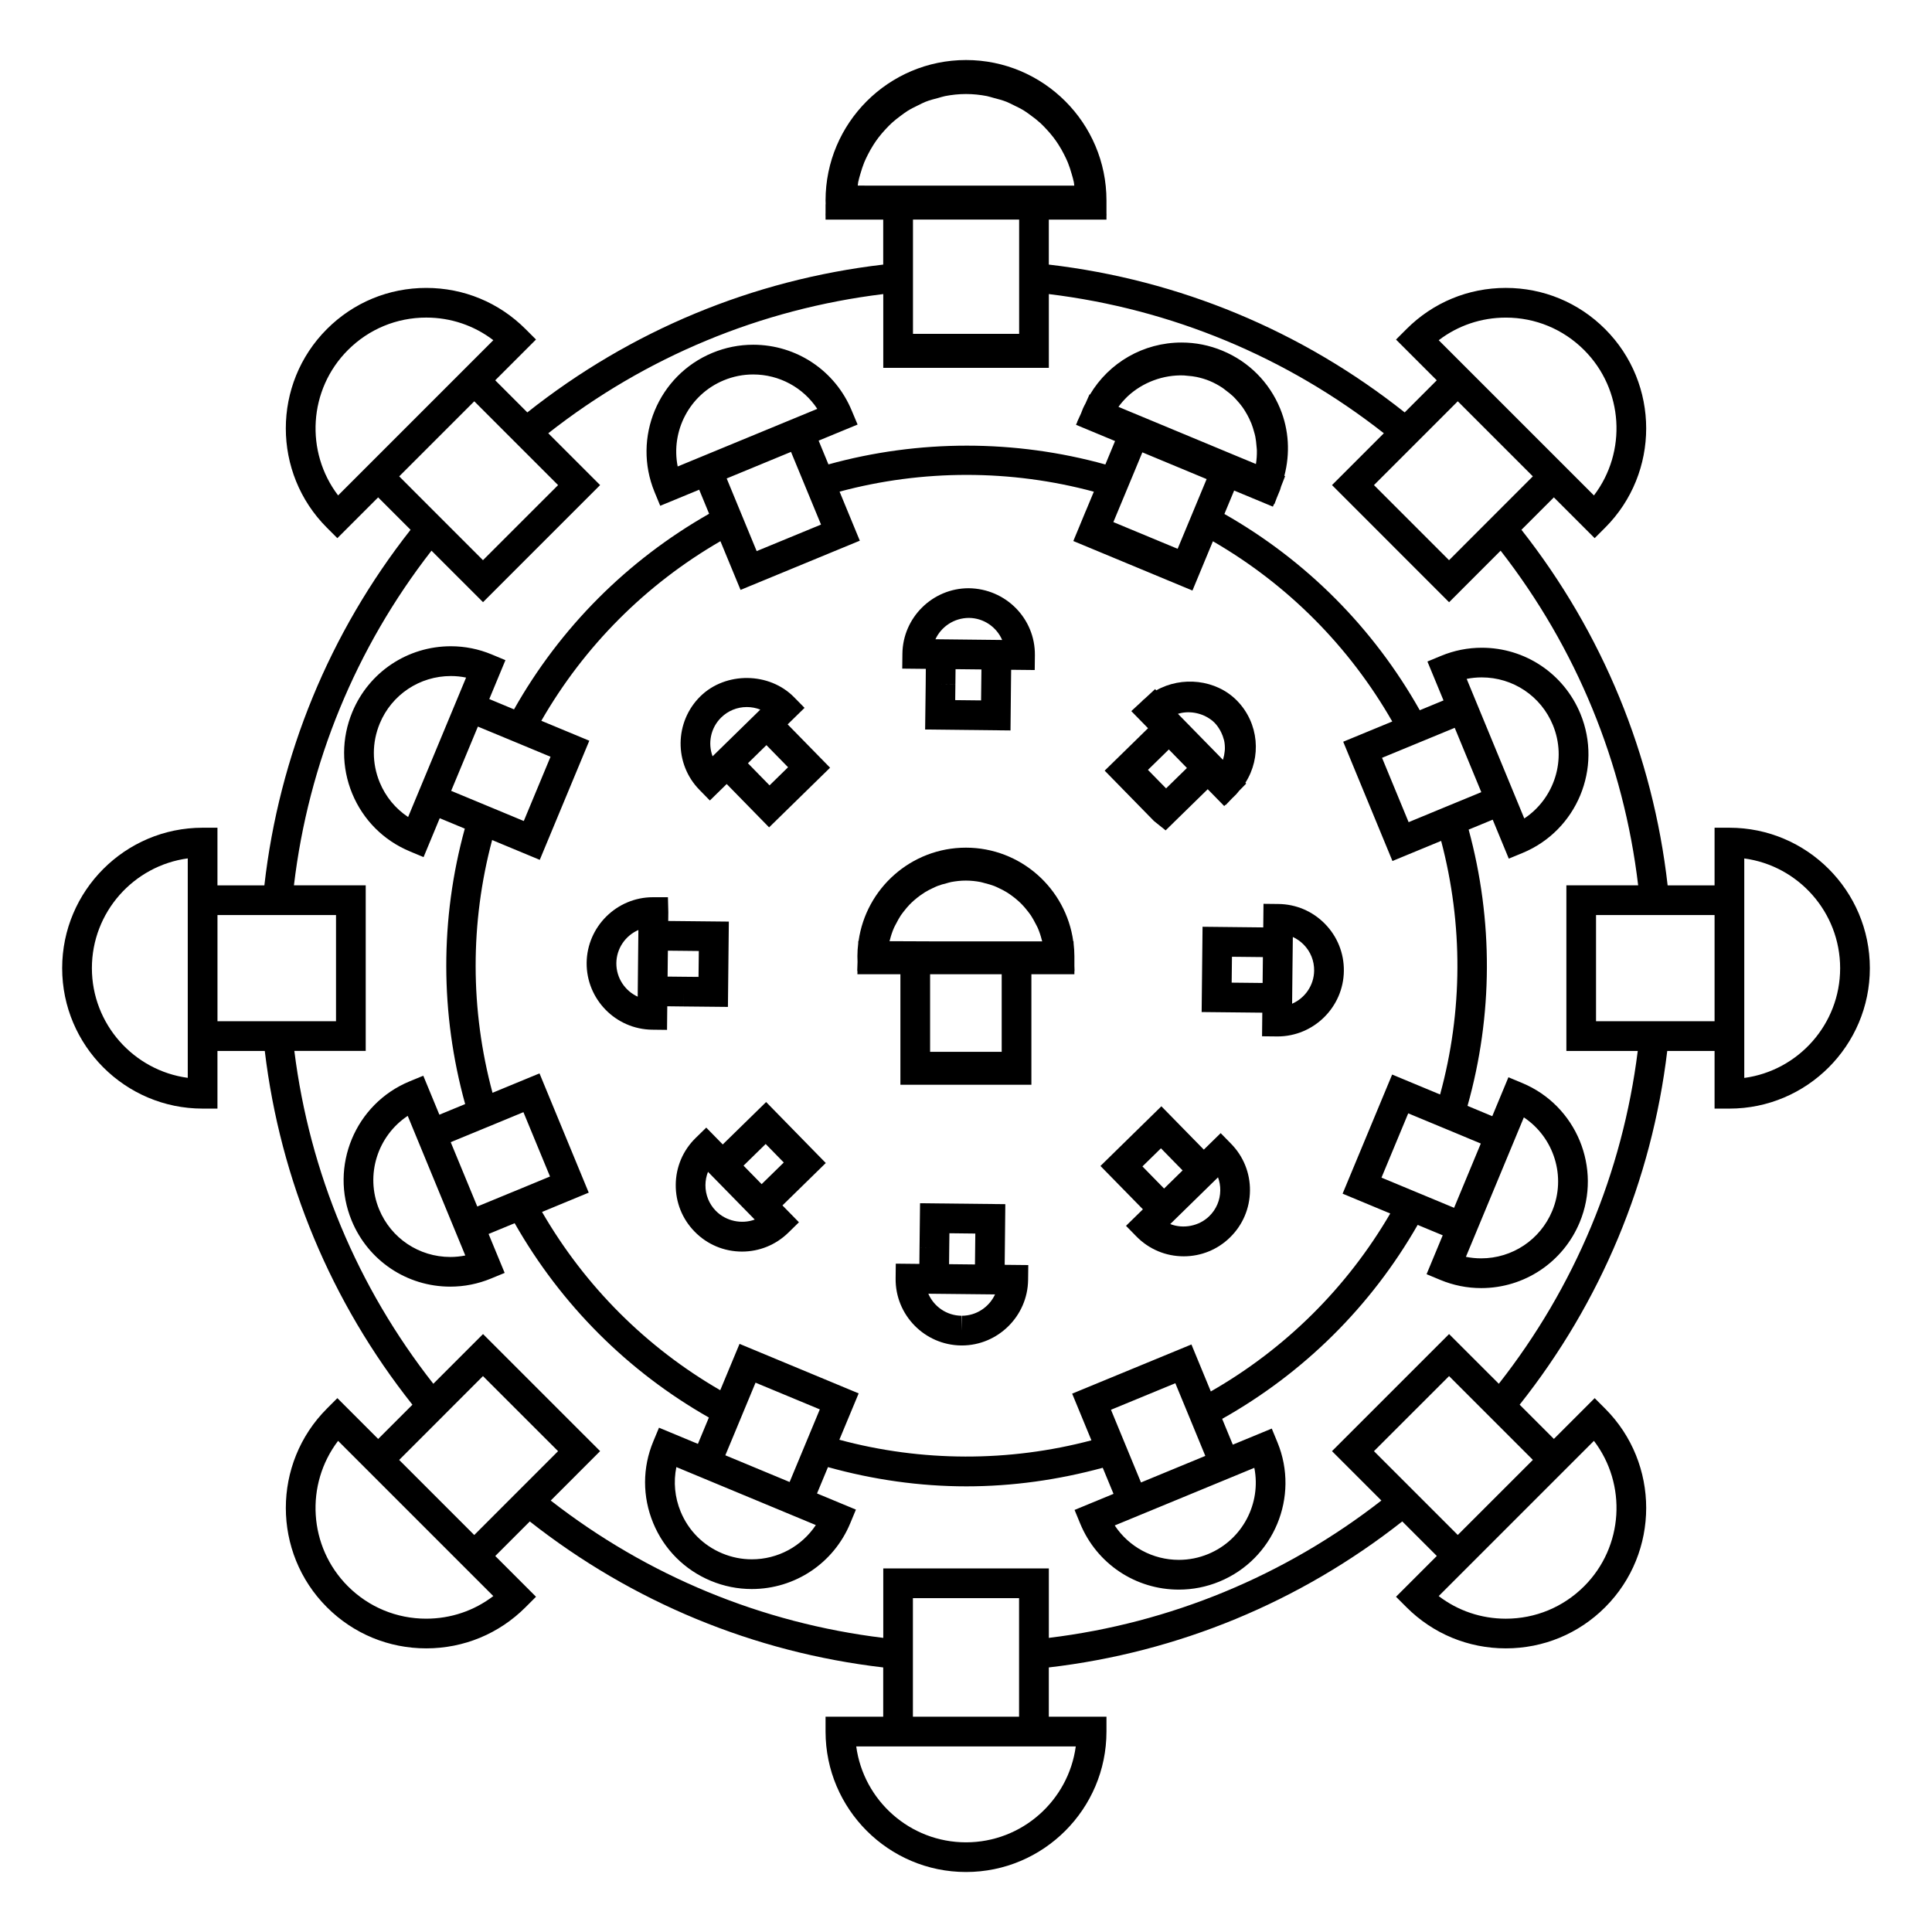
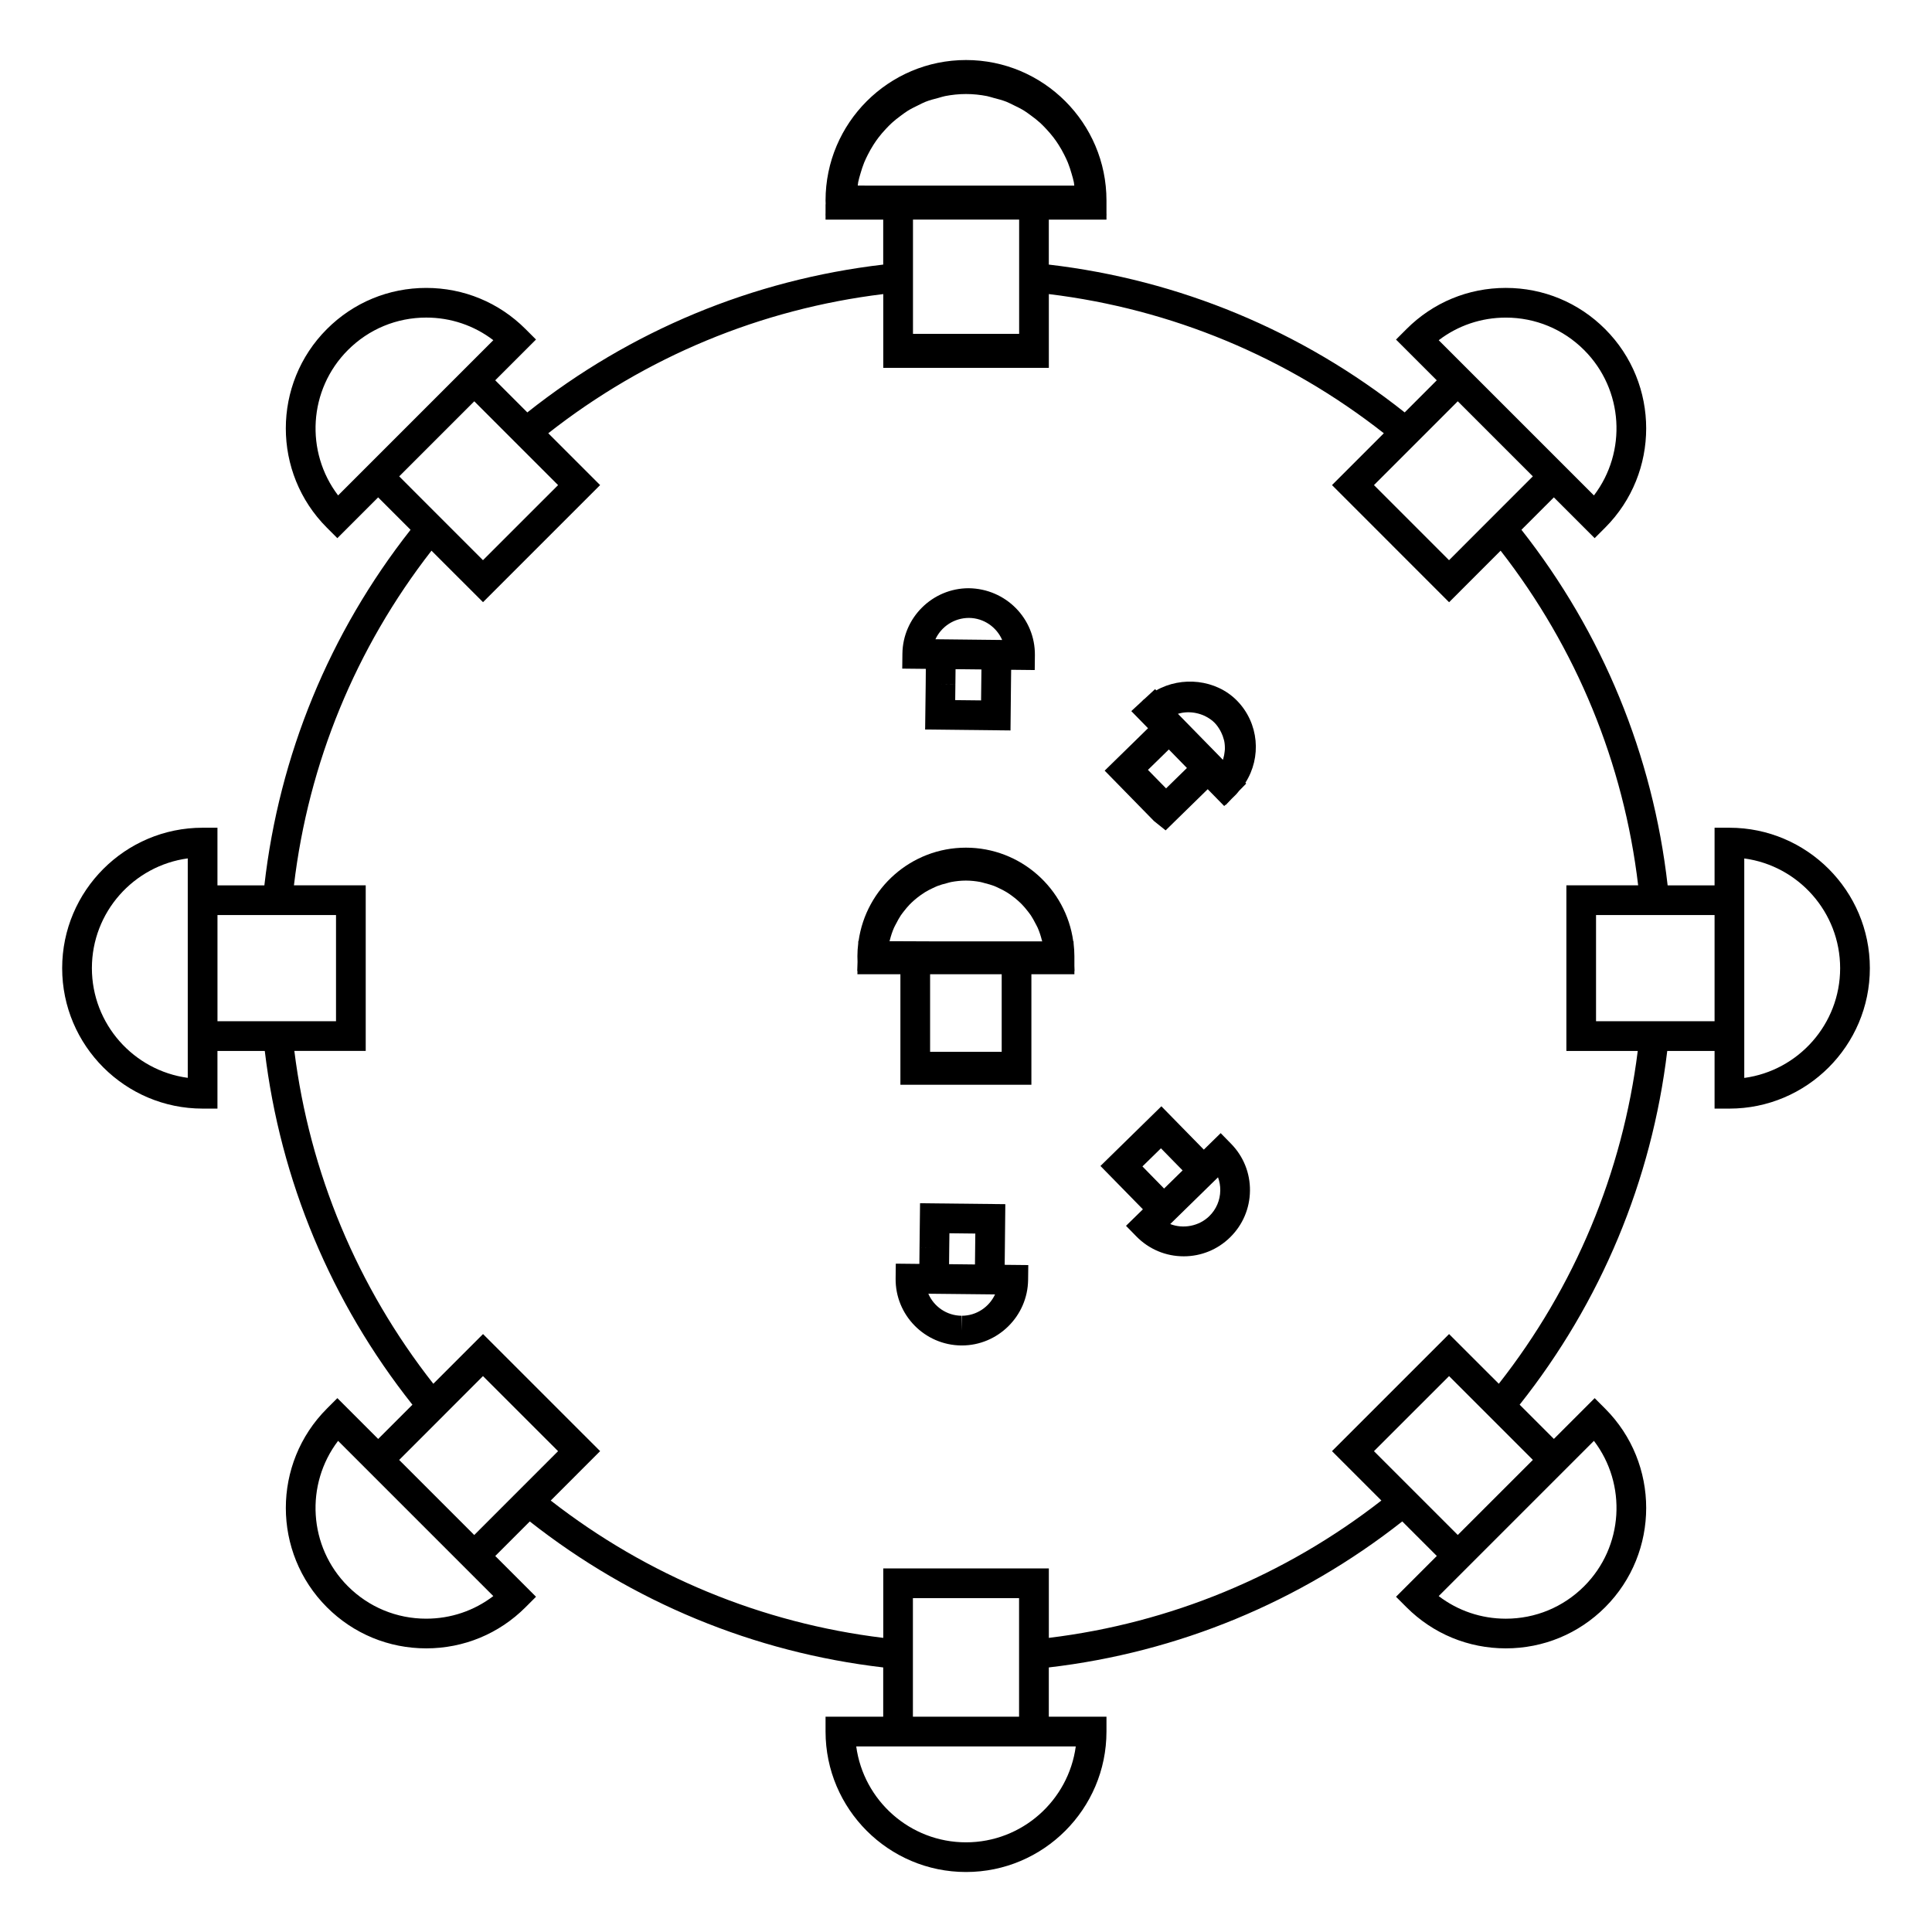
<svg xmlns="http://www.w3.org/2000/svg" fill="#000000" width="800px" height="800px" version="1.1" viewBox="144 144 512 512">
  <g>
    <path d="m197.69 437.79h3.938v-15.273h12.543c4.113 34.328 17.574 66.582 39.125 93.746l-9.074 9.074-10.816-10.816-2.781 2.781c-14.504 14.52-14.5 38.133 0.012 52.637 7.031 7.027 16.375 10.895 26.32 10.895s19.285-3.867 26.312-10.895l2.781-2.781-10.801-10.801 9.152-9.156c27.168 21.375 59.387 34.684 93.66 38.688v13.051h-15.281v3.938c0 20.523 16.699 37.223 37.223 37.223s37.223-16.699 37.223-37.223v-3.938h-15.281v-13.051c34.27-4.004 66.492-17.312 93.668-38.695l9.156 9.152-10.812 10.812 2.781 2.781c7.031 7.027 16.379 10.895 26.32 10.895 9.945 0 19.293-3.867 26.324-10.898 14.5-14.516 14.5-38.121 0-52.633l-2.781-2.781-10.805 10.805-9.074-9.07c21.543-27.164 35-59.406 39.113-93.738h12.543v15.273h3.938c20.52 0 37.215-16.695 37.215-37.215 0-20.523-16.695-37.219-37.215-37.219h-3.938v15.273h-12.438c-3.914-34.484-17.238-66.902-38.742-94.234l8.59-8.59 10.812 10.812 2.781-2.785c14.504-14.516 14.5-38.121-0.012-52.629-7.027-7.031-16.375-10.906-26.32-10.906s-19.285 3.871-26.312 10.906l-2.781 2.785 10.801 10.797-8.5 8.508c-27.301-21.664-59.75-35.141-94.312-39.176v-11.914h15.281v-1.141h0.02l-0.02-0.605v-3.332c0-20.523-16.699-37.219-37.223-37.219s-37.223 16.695-37.223 37.219l0.027 0.844c-0.004 0.102-0.027 0.195-0.027 0.293v2.195l-0.02 0.605h0.02v1.141h15.281v11.914c-34.562 4.039-67.012 17.512-94.312 39.176l-8.508-8.512 10.805-10.805-2.781-2.781c-7.027-7.027-16.367-10.895-26.309-10.895-9.945 0-19.293 3.871-26.324 10.906-14.512 14.504-14.516 38.117-0.012 52.629l2.781 2.785 10.812-10.812 8.59 8.59c-21.5 27.332-34.824 59.75-38.742 94.234l-12.434-0.004v-15.273h-3.938c-20.52 0-37.215 16.695-37.215 37.219 0 20.52 16.695 37.215 37.215 37.215zm408.56-15.273v-51.02c14.32 1.926 25.406 14.234 25.406 29.086 0 14.84-11.078 27.148-25.406 29.078zm-349.3 150.45c-7.84 0-15.207-3.051-20.75-8.59-10.496-10.496-11.363-27.031-2.602-38.535l41.133 41.133c-5.086 3.891-11.273 5.992-17.781 5.992zm21.23-30.68-8.5 8.508-19.895-19.895 8.445-8.445 13.762-13.777 19.902 19.895zm150.91 64.531c-1.93 14.328-14.242 25.418-29.09 25.418s-27.16-11.082-29.09-25.418zm-43.16-7.871v-31.418h28.133v31.418zm175.43-68.059 5.047-5.047c8.766 11.492 7.898 28.035-2.594 38.531-5.547 5.543-12.914 8.598-20.758 8.598-6.508 0-12.695-2.106-17.785-5.992zm-11.133 0-19.902 19.895-11.574-11.574-10.637-10.633 19.902-19.895 13.777 13.77zm36.59-144.39h11.562v28.141h-31.414v-28.141zm-43.762-158.33c7.84 0 15.203 3.055 20.75 8.598 10.496 10.496 11.363 27.031 2.602 38.527l-41.133-41.133c5.086-3.887 11.273-5.992 17.781-5.992zm-20.605 30.055 7.871-7.879 19.895 19.895-7.934 7.934-14.273 14.285-19.895-19.902zm-151.14-65.039c0.051-0.305 0.059-0.621 0.117-0.914 0.156-0.766 0.379-1.5 0.594-2.242 0.293-1.004 0.605-2 0.992-2.953 0.301-0.719 0.629-1.418 0.98-2.098 0.457-0.902 0.949-1.777 1.492-2.625 0.418-0.652 0.852-1.281 1.316-1.891 0.609-0.797 1.258-1.547 1.941-2.277 0.523-0.551 1.043-1.102 1.605-1.617 0.75-0.684 1.555-1.301 2.371-1.906 0.594-0.438 1.18-0.891 1.816-1.285 0.898-0.562 1.859-1.027 2.816-1.492 0.637-0.305 1.25-0.652 1.91-0.906 1.105-0.438 2.273-0.738 3.438-1.039 0.586-0.152 1.148-0.363 1.754-0.477 1.801-0.348 3.652-0.547 5.555-0.547 1.898 0 3.754 0.199 5.547 0.547 0.605 0.117 1.164 0.332 1.754 0.477 1.172 0.301 2.332 0.605 3.438 1.039 0.66 0.262 1.273 0.605 1.91 0.906 0.965 0.461 1.922 0.93 2.816 1.492 0.637 0.395 1.219 0.852 1.816 1.285 0.82 0.605 1.625 1.219 2.371 1.906 0.555 0.508 1.082 1.059 1.605 1.617 0.684 0.73 1.332 1.48 1.941 2.277 0.469 0.609 0.898 1.242 1.316 1.891 0.547 0.844 1.035 1.723 1.492 2.625 0.348 0.688 0.684 1.387 0.98 2.106 0.387 0.957 0.703 1.945 0.992 2.953 0.215 0.738 0.438 1.477 0.594 2.242 0.062 0.301 0.066 0.613 0.117 0.914h-50.629zm42.77 9.012v30.281h-28.133v-30.281zm-180.48 73.094c-8.758-11.492-7.894-28.031 2.602-38.527 5.547-5.547 12.914-8.602 20.758-8.602 6.508 0 12.691 2.106 17.773 5.992zm16.191-5.047 19.895-19.895 7.871 7.879 14.336 14.332-19.902 19.895-14.273-14.273zm8.555 19.691 13.656 13.648 31.031-31.027-13.738-13.738c25.773-20.246 56.297-32.926 88.777-36.883v19.551h43.879v-19.551c32.48 3.957 63.004 16.637 88.777 36.883l-13.738 13.738 31.031 31.043 13.656-13.66c20.074 25.793 32.609 56.289 36.449 88.688h-19.023v43.883h18.914c-4.035 32.25-16.699 62.578-36.82 88.203l-13.18-13.172-31.031 31.027 13.09 13.09c-25.637 19.965-55.934 32.477-88.125 36.398v-18.406h-43.879v18.406c-32.191-3.922-62.488-16.43-88.125-36.395l13.09-13.094-31.031-31.027-13.172 13.176c-20.133-25.637-32.793-55.961-36.832-88.207h18.914v-43.883h-19.023c3.84-32.402 16.379-62.895 36.453-88.691zm-56.715 96.562h31.414v28.141h-31.414zm-7.875-15.012v58.156c-14.32-1.93-25.406-14.238-25.406-29.078 0.004-14.84 11.086-27.145 25.406-29.078z" />
-     <path d="m252.62 369.63 3.633 1.512 4.281-10.309 6.644 2.762c-6.582 23.941-6.543 49.008 0.094 72.996l-6.832 2.816-4.266-10.332-3.637 1.5c-14.402 5.953-21.285 22.508-15.34 36.91 4.383 10.617 14.641 17.488 26.137 17.488h0.004c3.695 0 7.32-0.723 10.766-2.141l3.637-1.5-4.262-10.316 6.91-2.856c12.266 21.562 29.934 39.254 51.469 51.5l-2.906 6.984-10.312-4.289-1.512 3.633c-2.902 6.969-2.906 14.648-0.027 21.629 2.883 6.981 8.309 12.418 15.277 15.32 3.465 1.438 7.109 2.172 10.836 2.172 11.469 0 21.715-6.844 26.105-17.422l1.508-3.625-10.309-4.281 2.902-6.981c11.973 3.328 24.277 5.098 36.672 5.098 12.207 0 24.336-1.711 36.145-4.922l2.856 6.91-10.324 4.262 1.5 3.637c4.383 10.617 14.637 17.48 26.129 17.48 3.707 0 7.328-0.719 10.781-2.141 14.402-5.945 21.285-22.5 15.352-36.902l-1.5-3.637-10.328 4.266-2.816-6.84c21.68-12.203 39.469-29.852 51.805-51.398l6.644 2.754-4.281 10.309 3.633 1.512c3.465 1.438 7.109 2.172 10.836 2.172 11.449 0 21.695-6.84 26.105-17.414 5.984-14.391-0.859-30.965-15.25-36.945l-3.633-1.512-4.281 10.312-6.559-2.731c6.742-23.973 6.848-49.121 0.301-73.215l6.375-2.629 4.262 10.324 3.637-1.5c14.402-5.945 21.285-22.504 15.34-36.902-4.383-10.621-14.641-17.488-26.129-17.488-3.699 0-7.328 0.719-10.773 2.144l-3.637 1.508 4.262 10.312-6.293 2.598c-12.281-21.801-30.062-39.668-51.773-52.012l2.582-6.207h0.004l10.262 4.266 0.27-0.613 0.035 0.016 0.062-0.152 0.059 0.02 0.609-1.609 0.844-2.043c0.137-0.324 0.18-0.668 0.305-0.996l1.055-2.707-0.199-0.082c1.543-5.902 1.242-12.102-1.125-17.844-2.883-6.981-8.309-12.422-15.277-15.312-3.469-1.441-7.117-2.172-10.844-2.172-10.098 0-19.234 5.312-24.277 13.797l-0.117-0.051-1.039 2.348c-0.215 0.445-0.484 0.859-0.672 1.324l-0.539 1.379-1.02 2.234 0.031 0.012-0.336 0.762 10.348 4.305-2.57 6.207c-23.969-6.644-49.422-6.644-73.387-0.02l-2.598-6.297 10.324-4.262-1.543-3.672c-4.383-10.617-14.641-17.48-26.129-17.48-3.707 0-7.328 0.723-10.781 2.144-14.395 5.945-21.285 22.5-15.352 36.895l1.5 3.641 10.328-4.262 2.629 6.375c-21.695 12.344-39.453 30.145-51.699 51.836l-6.559-2.731 4.281-10.309-3.633-1.512c-3.465-1.441-7.109-2.172-10.836-2.172-11.461 0-21.707 6.84-26.105 17.418-2.898 6.969-2.906 14.652-0.031 21.629 2.894 6.984 8.316 12.426 15.285 15.316zm10.723 107.48c-0.004 0-0.004 0 0 0-8.297 0-15.703-4.953-18.867-12.617-3.777-9.141-0.379-19.496 7.574-24.777l1.113 2.703 13.035 31.605h0.004l1.105 2.691c-1.293 0.258-2.625 0.395-3.965 0.395zm16.418-17.195-9.277 3.824-7.039-17.051 6.016-2.481v0.004l3.019-1.25 0.988-0.402 0.004-0.004v0.004l9.242-3.824 7.043 17.051-9.184 3.801zm63.469 97.32c-2.688 0-5.316-0.531-7.812-1.57-5.031-2.09-8.949-6.016-11.031-11.051-1.57-3.801-1.945-7.887-1.145-11.824l36.961 15.367c-3.727 5.613-10.043 9.078-16.973 9.078zm14.246-30.637-4.219 10.148-17.035-7.078 2.562-6.144 1.477-3.559 0.188-0.453 3.777-9.09 17.035 7.078zm80.945-8.996 17.055-7.031 3.82 9.246 4.125 10.012-17.047 7.039-3.672-8.891zm37.988 15.387c1.863 9.355-3.082 19.066-12.223 22.844-2.492 1.027-5.106 1.547-7.773 1.547-6.949 0-13.273-3.481-17-9.121l2.699-1.113 3.547-1.465zm70.312-90.184 1.117-2.691c7.945 5.297 11.316 15.648 7.519 24.793-3.176 7.629-10.574 12.57-18.836 12.57-1.363 0-2.715-0.137-4.039-0.402l1.117-2.691h0.004zm-10.293 4.242-7.078 17.035-9.797-4.074-9.445-3.926 7.086-17.035 9.5 3.945 2.383 0.988 1.609 0.672zm0.242-123.53c8.293 0 15.691 4.949 18.855 12.617 3.777 9.148 0.379 19.496-7.574 24.766l-15.266-36.988c1.309-0.266 2.641-0.395 3.984-0.395zm-7.152 13.363 7.043 17.051-5.519 2.277-1.375 0.566-2.648 1.09-9.719 4.019-7.043-17.055 9.789-4.039zm-88.719-85.594c0.457-0.578 0.934-1.141 1.449-1.66 0.195-0.199 0.387-0.398 0.586-0.586 3.977-3.707 9.426-5.746 14.898-5.551 0.332 0.016 0.645 0.062 0.965 0.094 0.809 0.066 1.621 0.148 2.426 0.316 1.176 0.258 2.336 0.586 3.465 1.059 1.203 0.5 2.309 1.113 3.359 1.801 0.336 0.219 0.637 0.492 0.965 0.734 0.668 0.5 1.328 1.008 1.922 1.578 0.336 0.324 0.641 0.676 0.957 1.023 0.508 0.551 0.988 1.125 1.426 1.727 0.285 0.395 0.547 0.797 0.797 1.211 0.383 0.621 0.73 1.254 1.043 1.906 0.203 0.438 0.41 0.871 0.586 1.316 0.273 0.688 0.488 1.402 0.684 2.113 0.121 0.445 0.262 0.883 0.348 1.34 0.164 0.805 0.242 1.621 0.309 2.441 0.027 0.395 0.094 0.777 0.105 1.172 0.02 1.207-0.051 2.43-0.25 3.648l-5.09-2.109-10.027-4.172-11.598-4.824-5.617-2.332-1.652-0.688-2.449-1.02c0.133-0.188 0.262-0.367 0.395-0.539zm3.711 17.965 2.227-5.375 1.648 0.688 15.383 6.398-3.898 9.379-3.785 9.094-12.832-5.332-4.199-1.746zm-82.93 13.766-17.055 7.031-4.648-11.262-3.297-7.992 17.047-7.039 2.258 5.469zm-37.984-15.398c-1.863-9.355 3.082-19.055 12.223-22.836 2.492-1.027 5.113-1.547 7.773-1.547 6.949 0 13.273 3.481 17 9.117zm11.324 19.801 5.332 12.91 31.609-13.043-5.363-13c21.996-5.914 45.367-5.918 67.383 0.016l-0.293 0.695-1.805 4.34-0.012-0.004-1.879 4.555-1.133 2.719h0.004l-0.32 0.77 31.57 13.121 3.234-7.793 2.188-5.266c19.816 11.469 36.129 27.855 47.531 47.762l-13 5.363 13.047 31.609 12.906-5.332c5.84 22.133 5.75 45.191-0.277 67.207l-12.707-5.285-13.129 31.57 12.625 5.254c-11.457 19.652-27.766 35.832-47.551 47.16l-5.137-12.453-31.609 13.035 5.106 12.371c-21.852 5.785-45 5.731-66.801-0.152l5.117-12.289-31.57-13.125-5.113 12.285c-19.637-11.355-35.84-27.574-47.227-47.242l12.375-5.117-13.047-31.605-12.453 5.144c-5.926-22.02-5.957-45-0.102-66.98l12.625 5.246 13.129-31.57-12.715-5.285c11.379-19.797 27.656-36.129 47.461-47.59zm-54.531 53.172 9.508 3.953-7.086 17.031-12.879-5.352-0.582-0.242-5.789-2.402 0.699-1.668 6.387-15.359zm-35.746-4.867c3.168-7.637 10.57-12.57 18.836-12.57 1.363 0 2.715 0.137 4.039 0.41l-10.898 26.215-3.348 8.051-1.117 2.688c-3.348-2.219-5.961-5.391-7.531-9.184-2.074-5.043-2.066-10.582 0.02-15.609z" />
-     <path d="m332.12 356.14 4.465-4.367 2.938 3.008 8.297 8.48 16.16-15.812-8.324-8.5-2.918-2.981 4.477-4.375-2.762-2.812c-6.559-6.695-18.117-6.828-24.828-0.27-6.906 6.781-7.027 17.91-0.258 24.816zm17.91-11.688 2.812-2.75-2.812 2.75 2.816 2.875-4.906 4.801-2.793-2.852-2.938-3.008 4.902-4.801zm-14.898-10.316c1.82-1.777 4.227-2.762 6.769-2.762 1.242 0 2.457 0.23 3.586 0.676l-0.387 0.383-12.258 11.992c-1.297-3.473-0.52-7.535 2.289-10.289z" />
    <path d="m446.88 464.48-4.477 4.375 2.75 2.812c3.332 3.394 7.781 5.269 12.547 5.269 4.617 0 8.98-1.785 12.273-5.012 3.359-3.285 5.231-7.68 5.281-12.371 0.051-4.688-1.73-9.105-5.012-12.453l-2.75-2.809-4.465 4.371-2.918-2.977-8.332-8.508-16.145 15.816 8.297 8.469zm19.906-8.48c0.41 1.098 0.613 2.273 0.598 3.469-0.027 2.594-1.059 5.016-2.918 6.828-2.703 2.656-6.922 3.434-10.34 2.09zm-15.121-7.688 2.816 2.883 2.922 2.977-4.676 4.578-0.23 0.227-2.945-3.008-2.793-2.856z" />
-     <path d="m316.83 416.88 3.938 0.047 0.066-6.254 4.371 0.051 0.047-3.938-0.043 3.938 11.699 0.117 0.242-22.609-11.738-0.121-4.328-0.043 0.027-2.312-0.102-3.984h-3.984c-9.578 0-17.453 7.793-17.559 17.371-0.094 9.664 7.699 17.625 17.363 17.738zm4.141-19 0.027-1.941 4.328 0.043 3.867 0.043-0.078 6.863-3.824-0.035-4.371-0.047zm-7.793-7.422-0.074 6.859-0.109 10.812c-3.371-1.547-5.699-4.969-5.656-8.906 0.047-3.91 2.43-7.273 5.84-8.766z" />
    <path d="m410.3 474.86-3.938-0.047 3.938 0.047 0.121-11.746-22.598-0.242-0.137 11.688 3.938 0.047-3.938-0.043-0.043 4.383-6.25-0.066-0.043 3.938c-0.109 9.676 7.684 17.633 17.371 17.742h0.168c9.578 0 17.453-7.789 17.57-17.367l0.047-3.938-6.254-0.066zm-14.742-0.211 0.047-3.824 6.863 0.078-0.043 3.863-0.047 4.328-6.863-0.074zm3.332 18.039v3.938l-0.094-3.938c-3.938-0.043-7.309-2.445-8.781-5.84l17.68 0.184c-1.535 3.328-4.922 5.656-8.805 5.656z" />
    <path d="m389.32 325.3-0.152 12.027 22.625 0.246 0.125-12.066 0.047-4.008 6.25 0.066 0.043-3.938c0.102-9.676-7.688-17.633-17.551-17.742-9.582 0-17.461 7.789-17.559 17.367l-0.043 3.938 6.25 0.066zm14.723 0.125-0.047 4.188-6.859-0.074 0.051-4.144-3.938-0.047 3.938 0.035 0.043-4.047 6.859 0.074-0.047 4.016 3.938 0.043zm-3.242-17.672c3.938 0.043 7.309 2.445 8.785 5.848l-17.688-0.195c1.551-3.332 4.945-5.652 8.902-5.652z" />
    <path d="m452.89 364.05 0.012 0.012 3.305-3.238 2.32-2.266 2.703-2.644 2.828-2.766 4.371 4.465 0.324-0.332 0.066 0.066 1.699-1.777 1.059-1.039c0.305-0.293 0.52-0.641 0.793-0.949l1.883-1.926-0.211-0.215c4.309-6.727 3.609-15.781-2.203-21.738-5.562-5.684-14.695-6.574-21.426-2.746l-0.293-0.34-2.793 2.582c-0.102 0.09-0.215 0.152-0.309 0.242l-0.535 0.535-1.238 1.145-1.102 1.012 0.004 0.004-0.34 0.316 4.434 4.535-2.824 2.766-6.863 6.711-1.805 1.762 13.059 13.348zm4.324-31.137c0.121-0.02 0.25-0.043 0.379-0.062 1.527-0.211 3.086-0.047 4.543 0.43 0.383 0.133 0.766 0.27 1.129 0.445 0.27 0.125 0.531 0.262 0.781 0.418 0.656 0.398 1.285 0.844 1.832 1.402 0.586 0.598 1.043 1.266 1.441 1.957 0.109 0.195 0.211 0.387 0.309 0.586 0.293 0.598 0.523 1.211 0.684 1.848 0.031 0.125 0.09 0.25 0.109 0.383 0.156 0.75 0.203 1.516 0.184 2.277-0.012 0.199-0.035 0.387-0.059 0.582-0.059 0.629-0.18 1.25-0.363 1.863-0.031 0.105-0.059 0.215-0.094 0.32l-0.43-0.441-0.41-0.426-7.527-7.688h0.004l-3.562-3.637c0.363-0.094 0.707-0.199 1.051-0.258zm-6.285 12.469 2.824-2.766 4.785 4.898h-0.004l0.016 0.012-2.824 2.762-2.703 2.644-3.203-3.269-1.602-1.637z" />
-     <path d="m362.84 452.21-15.809-16.16-8.328 8.145-3.168 3.098-4.371-4.465-2.812 2.75c-3.352 3.273-5.223 7.668-5.273 12.355-0.047 4.695 1.727 9.121 5.008 12.469 3.328 3.402 7.777 5.273 12.543 5.281h0.004c4.617 0 8.98-1.785 12.285-5.016l2.809-2.754-4.371-4.465 3.16-3.09zm-29.129 12.688c-1.812-1.852-2.785-4.289-2.762-6.879 0.016-1.207 0.246-2.383 0.676-3.469l6.016 6.141 6.371 6.508c-3.465 1.289-7.644 0.414-10.301-2.301zm15.293-10.176-3.164 3.09-4.797-4.902 3.164-3.098 2.703-2.641 4.797 4.906z" />
-     <path d="m462.69 389.6-0.242 22.602 12.027 0.125 4.047 0.043-0.066 6.254 4.121 0.043c9.582 0 17.461-7.789 17.559-17.359 0.059-4.691-1.723-9.117-5-12.469-3.281-3.352-7.668-5.227-12.359-5.273l-3.938-0.043-0.066 6.25-4.016-0.043zm23.824 11.484 0.102-8.773c1.066 0.488 2.047 1.176 2.891 2.035 1.812 1.852 2.785 4.289 2.754 6.879-0.043 3.922-2.441 7.289-5.836 8.77zm-7.871 0.066-0.035 3.348-4.047-0.043-4.156-0.043 0.078-6.859 4.191 0.043 4.008 0.043z" />
    <path d="m371.24 401.33-0.02 0.852h11.395v29.289h34.715v-29.289h11.395v-0.852h0.047l-0.047-1.359v-2.582c0-1.129-0.082-2.231-0.203-3.328l-0.027-0.609h-0.074c-1.93-13.992-13.934-24.812-28.449-24.812-14.484 0-26.477 10.781-28.438 24.734h-0.082l-0.016 0.656c-0.133 1.102-0.215 2.219-0.215 3.359l0.035 1.527-0.082 2.41h0.066zm38.219 11.289v10.129h-18.973v-20.566h18.973zm-29.633-19.504c0.277-1.129 0.645-2.227 1.102-3.273 0.168-0.387 0.387-0.738 0.578-1.113 0.379-0.738 0.766-1.465 1.219-2.144 0.27-0.398 0.57-0.766 0.859-1.145 0.469-0.598 0.949-1.18 1.477-1.727 0.34-0.355 0.707-0.691 1.074-1.023 0.551-0.492 1.133-0.961 1.738-1.391 0.402-0.289 0.805-0.57 1.234-0.836 0.645-0.398 1.328-0.746 2.019-1.07 0.438-0.203 0.859-0.418 1.312-0.594 0.781-0.305 1.605-0.531 2.43-0.734 0.41-0.105 0.797-0.242 1.207-0.32 1.258-0.234 2.551-0.379 3.883-0.379s2.625 0.141 3.883 0.379c0.41 0.078 0.805 0.219 1.207 0.32 0.824 0.211 1.645 0.43 2.43 0.734 0.453 0.172 0.875 0.395 1.312 0.598 0.691 0.324 1.375 0.668 2.019 1.07 0.43 0.258 0.828 0.547 1.234 0.836 0.605 0.438 1.188 0.898 1.738 1.391 0.367 0.332 0.734 0.668 1.074 1.023 0.531 0.547 1.008 1.125 1.477 1.727 0.289 0.379 0.594 0.746 0.859 1.145 0.453 0.684 0.84 1.406 1.219 2.141 0.188 0.379 0.41 0.734 0.582 1.125 0.453 1.043 0.82 2.141 1.098 3.273 0.031 0.109 0.082 0.215 0.109 0.324 0 0.004 0.004 0.012 0.004 0.016h-29.742l-10.754-0.043c0.051-0.109 0.086-0.203 0.117-0.309z" />
  </g>
</svg>